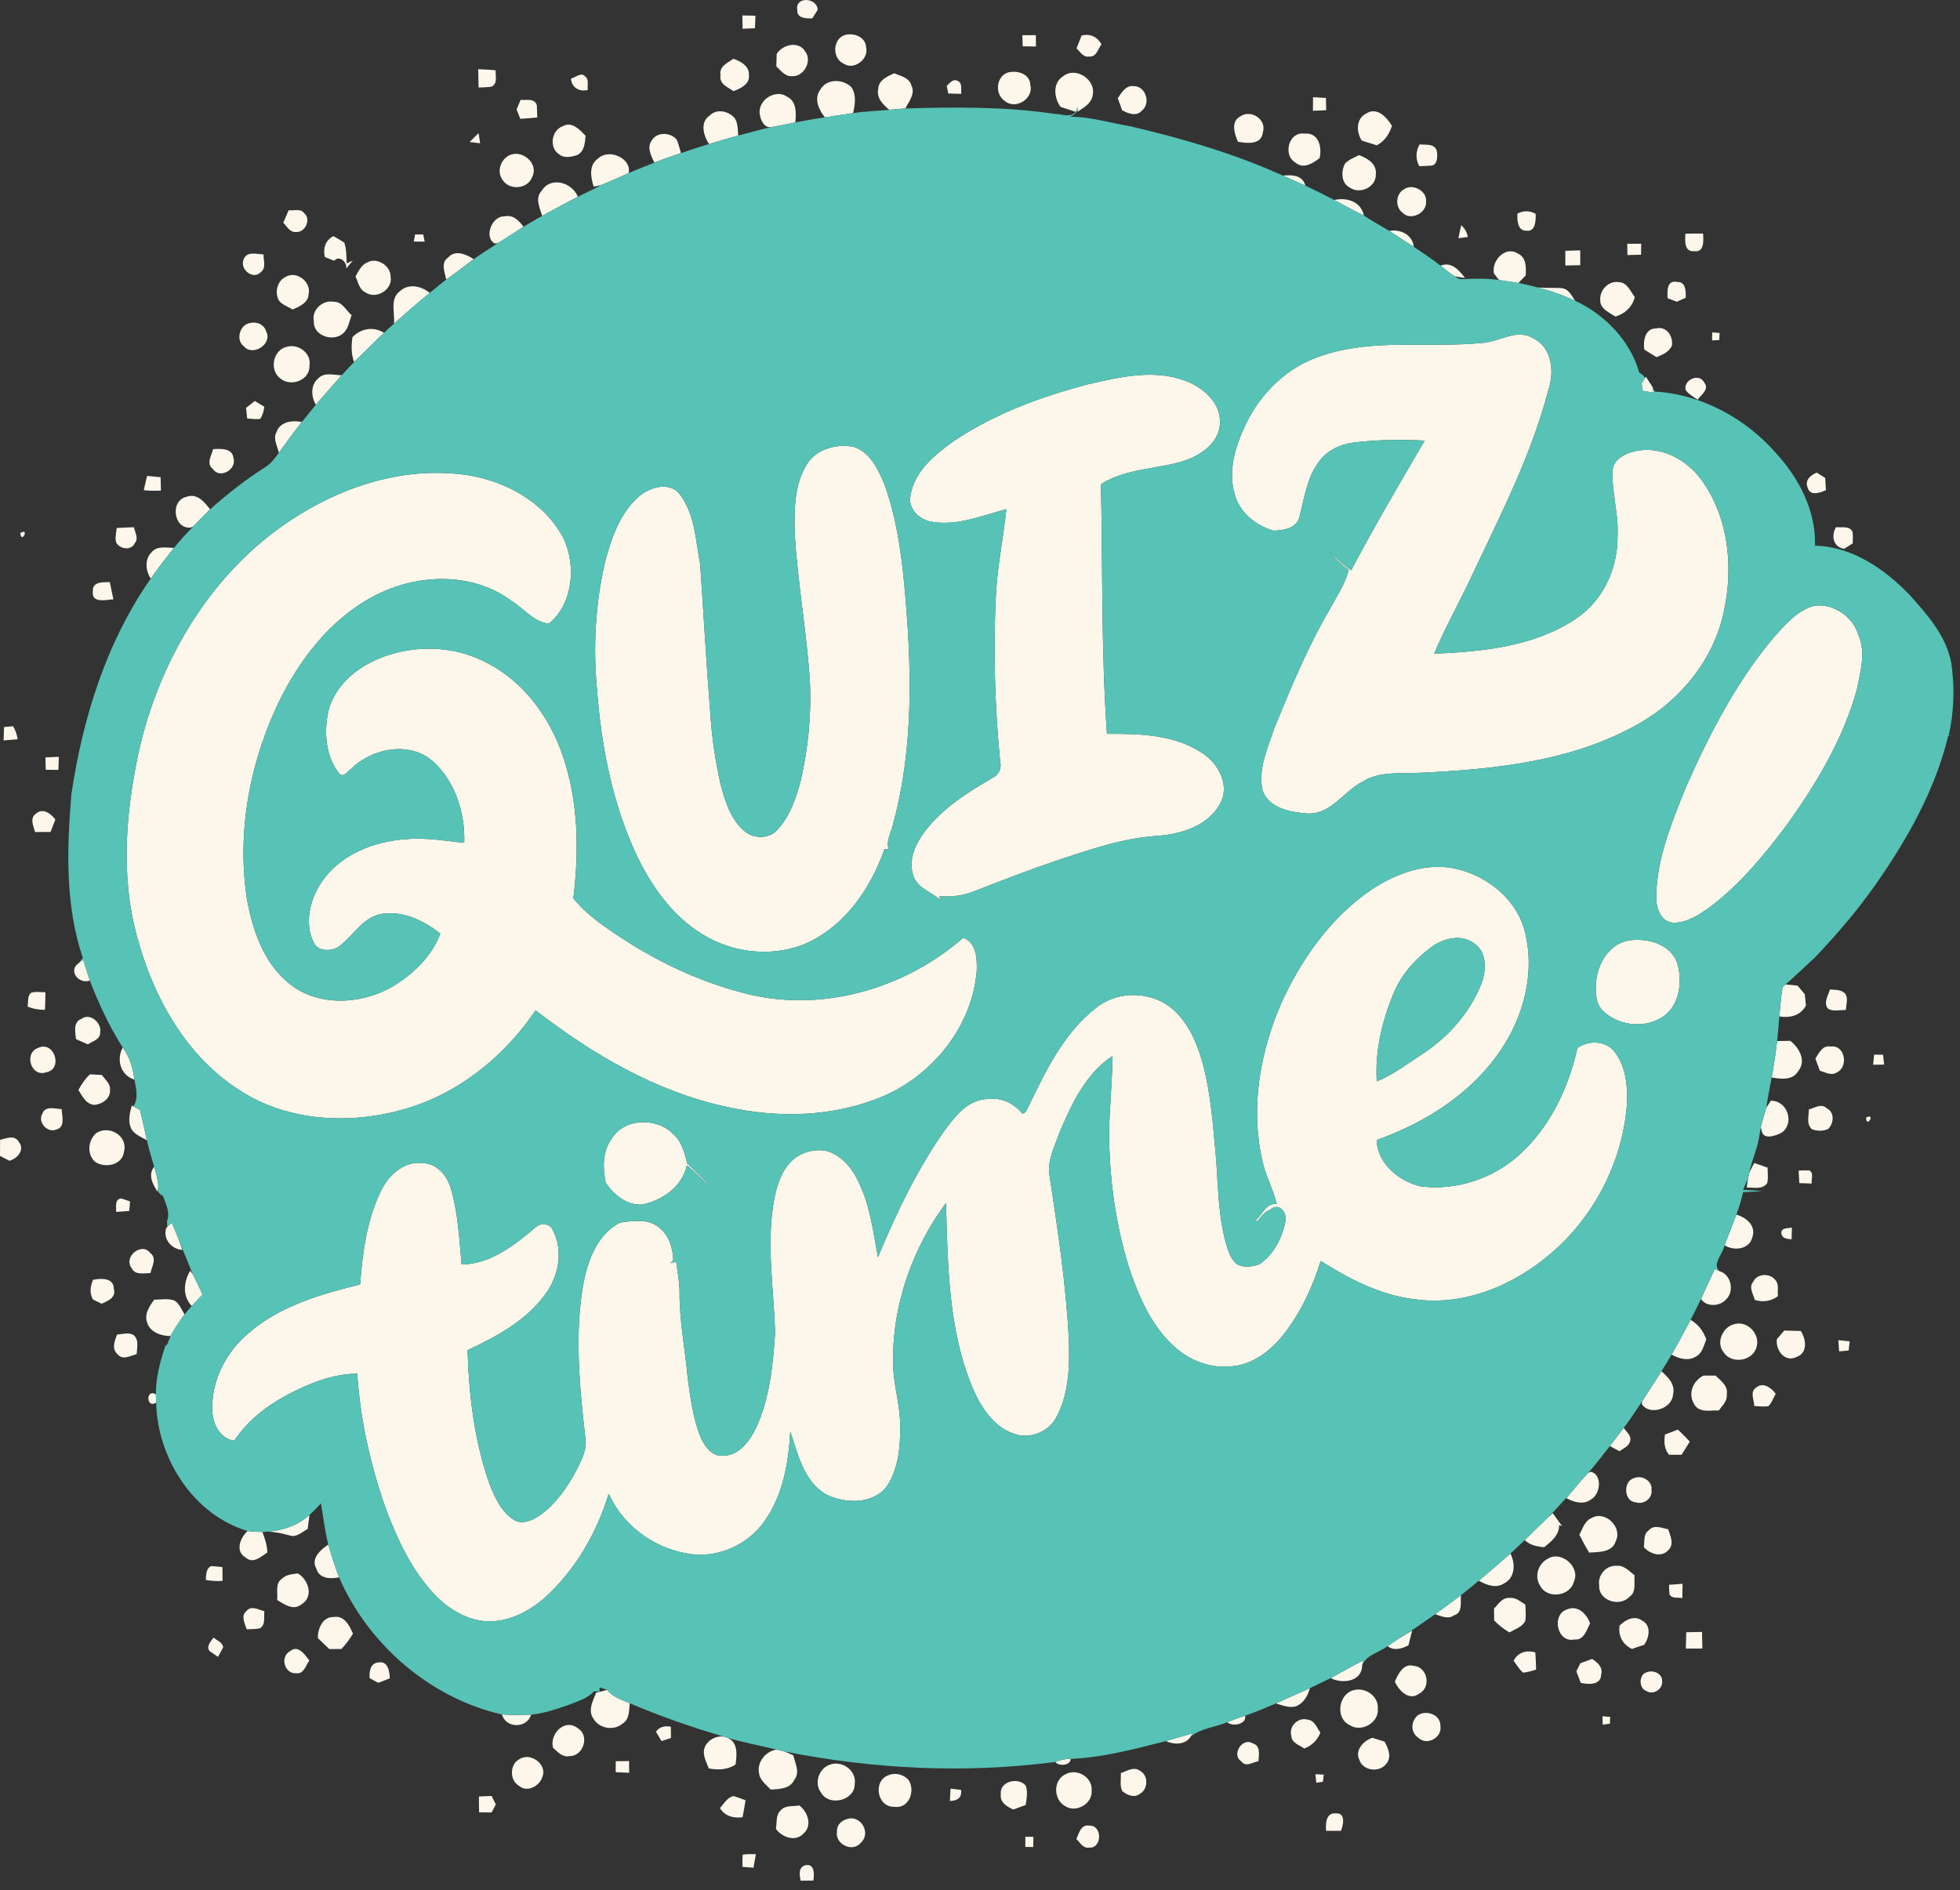
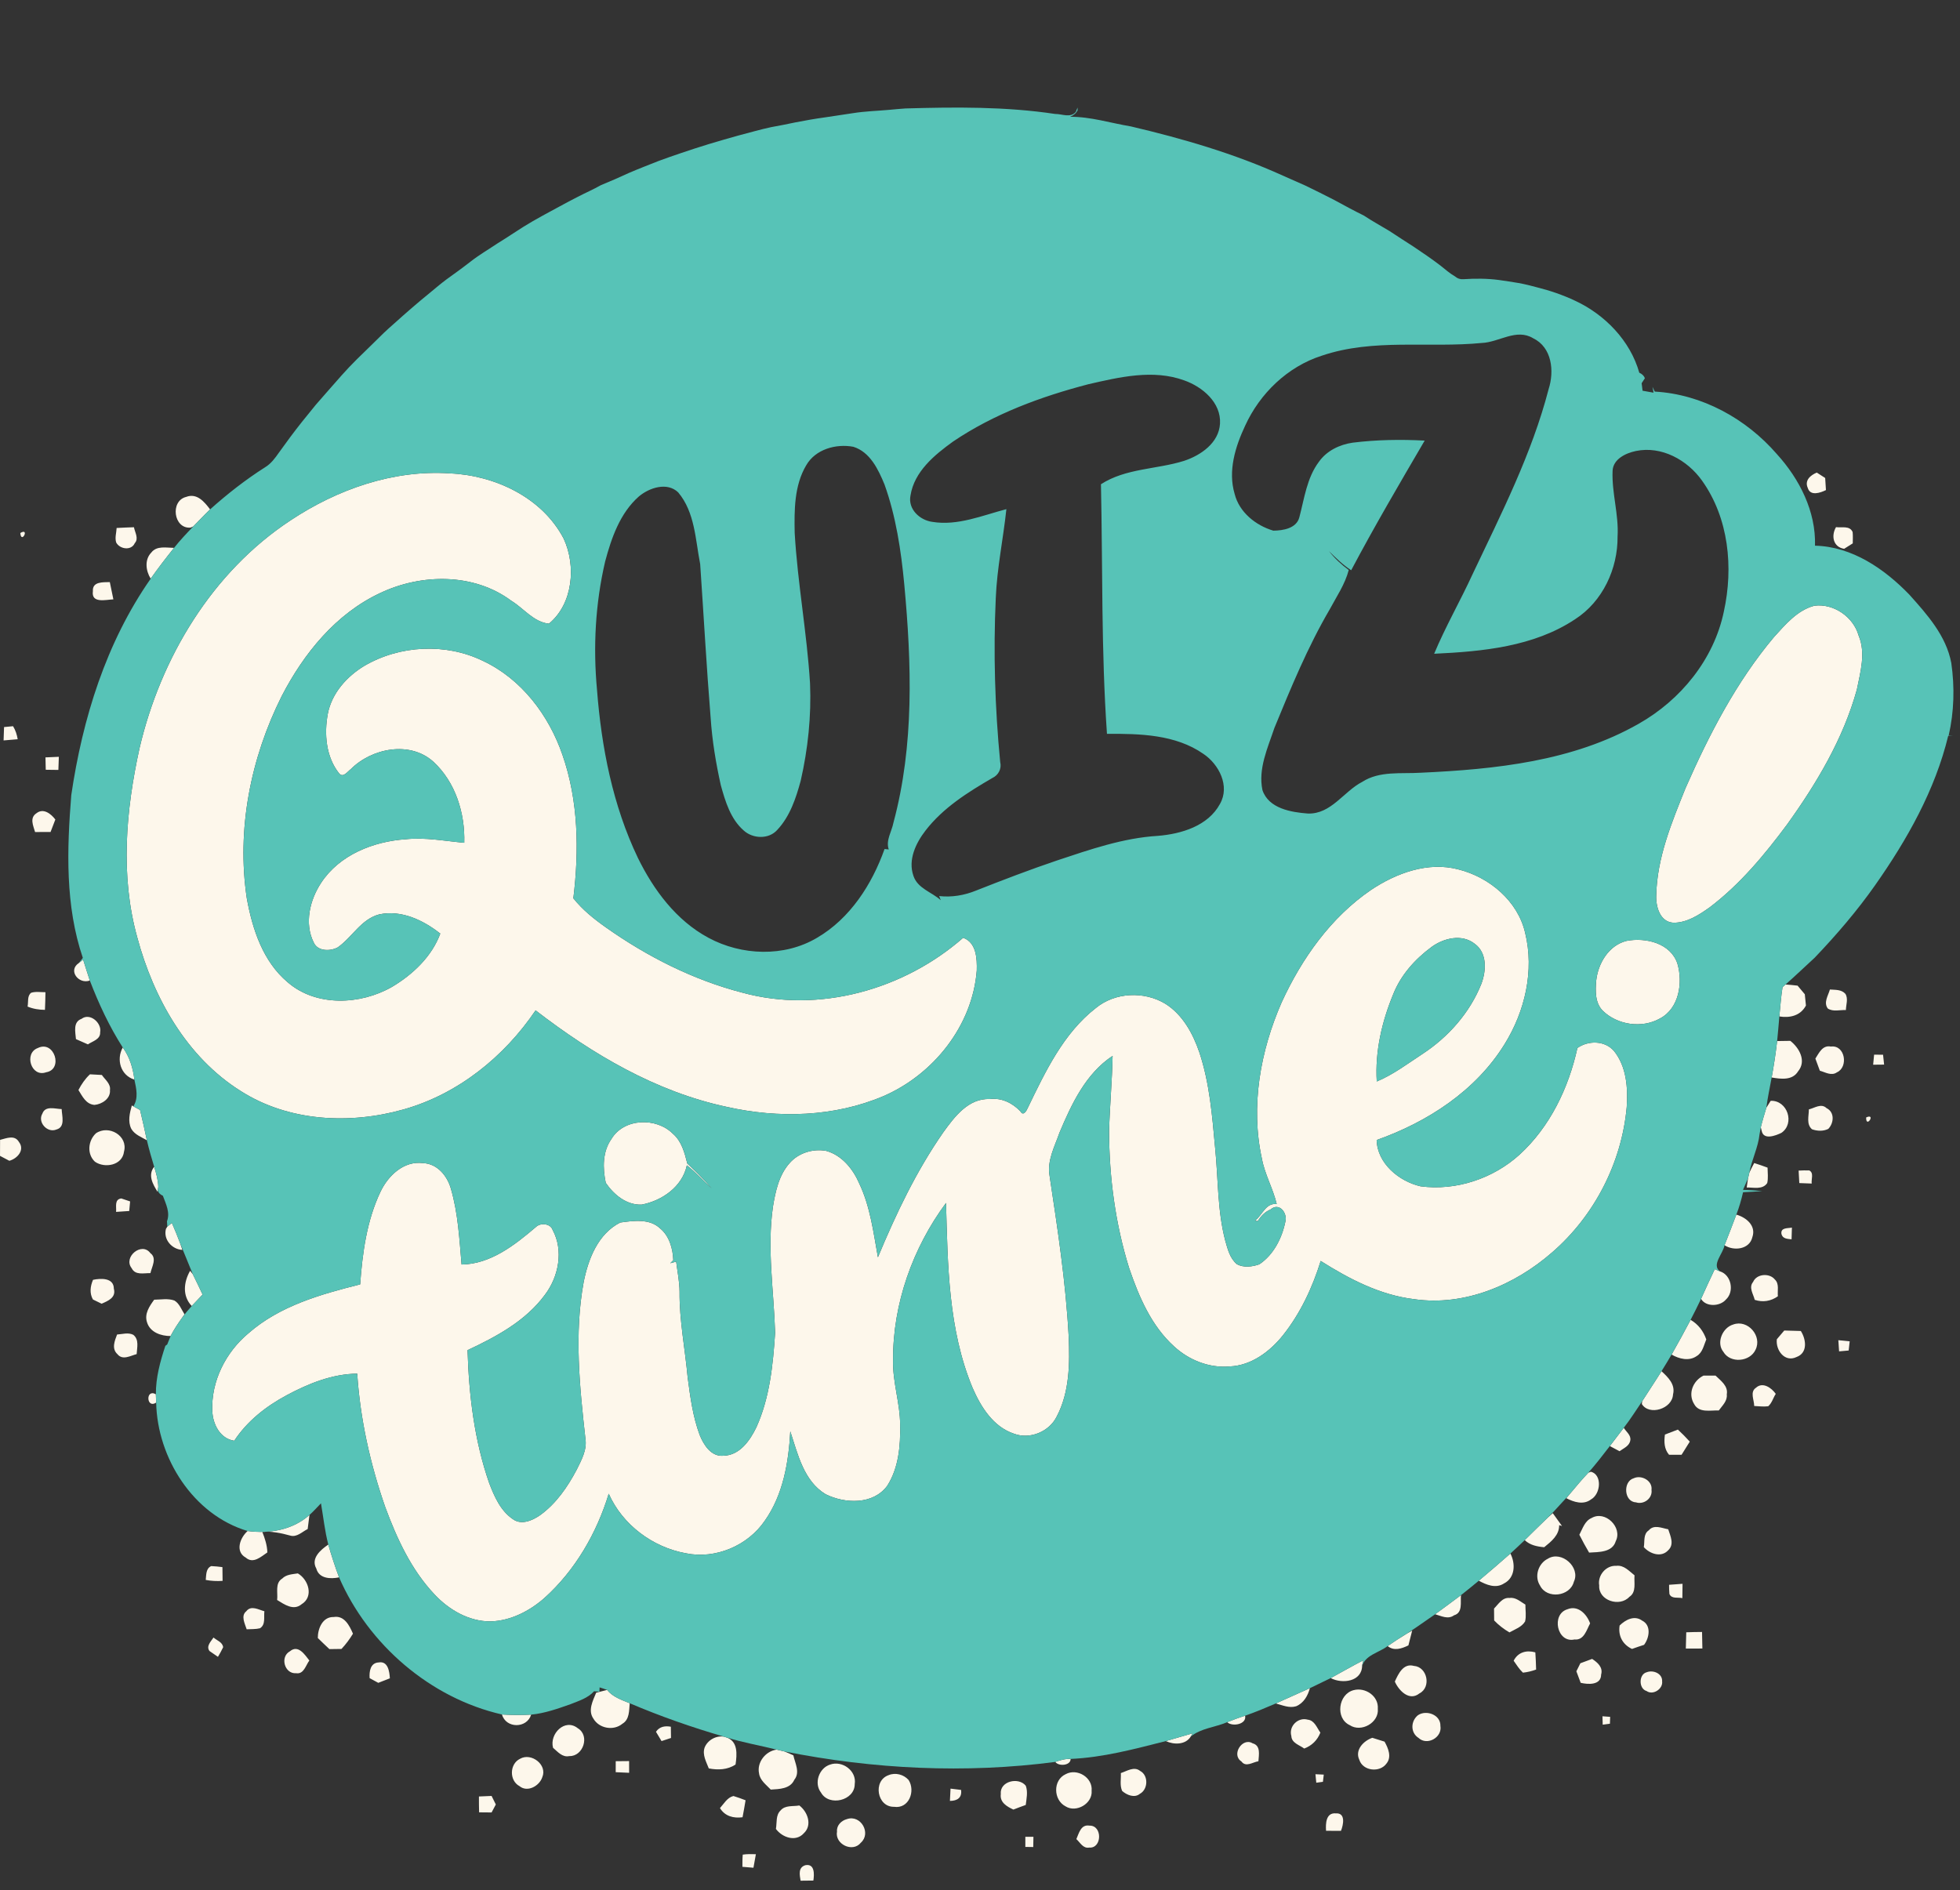
<svg xmlns="http://www.w3.org/2000/svg" width="141" height="136" fill="none" viewBox="0 0 141 136">
  <rect x="0" y="0" width="141" height="136" fill="#333333" stroke="none" />
-   <path fill="#FDF7EB" d="M57.358.736c-.192-1.01 1.406-.937 1.468-.037l-.389.622c-.42.012-1.109.01-1.08-.585zM53.406 1.112c.315.005.627.01.942.018l-.037.9-.89.039c-.007-.32-.012-.637-.015-.957zM60.72 2.541c.65-.231 1.56.1 1.587.87.211.837-.866 1.658-1.596 1.178-.834-.361-.841-1.711.01-2.048zM73.545 2.533c.322-.002.647-.002.974-.002 0 .273.002.543.005.816-.32-.002-.637-.007-.952-.015-.012-.265-.02-.53-.027-.799zM77.807 2.56c.605-.162 1.126.086 1.434.625-.246.322-.367.942-.885.88-.426.089-.645-.349-.913-.578.12-.307.244-.617.364-.927zM55.872 3.88c.428-.673 1.561-.963 2.04-.196.554.698-.075 1.857-.956 1.798-.487.024-.794-.409-1.106-.706.005-.224.014-.671.022-.895zM51.836 5.415c-.13-.642.506-.892.93-1.187.525.191 1.14.513 1.113 1.17.074.664-.605.964-1.111 1.16-.413-.29-1.046-.518-.932-1.143zM34.404 4.978c.418.014.834.041 1.252.078-.025.399.155.913-.263 1.168-.315.064-.64.057-.96.072-.016-.44-.026-.878-.029-1.318zM41.082 5.654c.32-.079.74-.497 1.016-.15.305.224.13.651.187.971-.593.145-1.176-.167-1.203-.821zM72.492 5.221c.677-.184 1.601.074 1.63.898.247.983-1.062 1.805-1.839 1.146-.735-.48-.632-1.749.21-2.044zM76.484 5.485c.917-.733 2.397.265 2.117 1.384-.084.58-.647.87-1.077 1.17l-.003-.11c-.002-.047-.002-.145-.005-.192l-.123.312c-.275-.088-.823-.27-1.099-.359-.474-.666-.585-1.709.19-2.205zM63.18 6.416c.007-.644.65-.92 1.146-1.143.462.197 1.087.312 1.24.878.297.588-.183 1.156-.434 1.652-.388.025-.772.064-1.155.099-.443-.372-.942-.841-.797-1.486zM68.106 6.18c.213-.187.413-.509.75-.38.408.157.258.619.3.953-.313-.007-.625-.017-.937-.027-.027-.137-.084-.408-.113-.546zM59 6.468c.455-.819 1.599-.807 2.236-.21.386.564.277 1.257.135 1.882-.676.1-1.35.209-2.026.305-.44-.536-.81-1.338-.345-1.977zM80.412 7.07c.263-.398.566-.931 1.129-.875.883-.025 1.28 1.262.585 1.78-.381.43-.989.185-1.404-.046-.1-.288-.204-.573-.31-.859zM54.645 8.113c-.062-.976 1.19-1.726 1.996-1.146.682.34.637 1.198.573 1.84-.575.118-1.15.238-1.73.34-.542.083-.812-.596-.84-1.034zM94.459 6.994c.31.015.62.032.929.052l.015.885-.952.037c0-.325.003-.65.008-.974zM37.455 7.178c.418.052 1.02-.135 1.168.413.005.217.017.647.024.861-.405.04-.811.071-1.217.098-.069-.17-.202-.506-.268-.673l.293-.699zM51.05 8.317c.512-.526 1.37-.33 1.808.187.236.371.214.826.25 1.249-.705.194-1.406.4-2.107.61-.386-.598-.668-1.572.05-2.046zM89.216 8.381c.77-.546 1.938.21 1.63 1.153-.112.913-1.128.772-1.787.67-.253-.562-.536-1.457.157-1.823zM98.306 8.155c.764-.482 1.463.29 1.827.897-.18.593-.526 1.107-1.085 1.402-.364-.116-.723-.229-1.084-.337-.408-.644-.425-1.586.342-1.962zM40.22 11.1c-.736-.467-.554-1.736.268-2.021.656-.374 1.217.258 1.635.684-.037.506-.076 1.106-.578 1.384-.416.138-.959.266-1.325-.047zM33.785 10.216c.212-.217.426-.426.644-.635.027.182.084.546.113.728-.189-.025-.568-.071-.757-.093zM46.884 10.107c.359-.627 1.33-.6 1.778-.086.162.31.221.659.324.993-.54.182-1.08.37-1.613.568l-.305.111c-.224-.475-.555-1.1-.184-1.586zM93.189 11.693c-.927-.53-.48-2.252.659-2.078 1.015-.1 1.266.967 1.086 1.756-.491.381-1.17.826-1.745.322zM102.101 11.952c-.278-.505-.258-1.063.02-1.56.435.04 1.089-.085 1.244.475.064.362.057 1.043-.44 1.053-.275.02-.551.032-.824.032zM36.638 11.174c.944-.455 2.166.62 1.633 1.586-.327.86-1.648.95-2.12.175-.44-.58-.135-1.463.487-1.761zM43.039 11.396c.78-.75 2.436.02 2.18 1.057-.656.303-1.317.595-1.986.866l-.524.11c-.219-.671-.366-1.578.33-2.033zM96.753 11.777c.268-.303.666-.428 1.013-.617.603.221 1.296.634 1.21 1.386.027.93-1.16 1.469-1.891.94-.612-.322-.617-1.163-.332-1.71zM92.285 12.635c.642-.061 1.424-.054 1.618.716-.538-.241-1.08-.478-1.618-.716zM38.972 13.724c.637-1.057 2.194-.604 2.597.433-.863.443-1.712.915-2.565 1.375-.17-.583-.543-1.286-.032-1.808zM101.037 13.6c.587-.411 1.64.15 1.549.892.088.809-1.104 1.438-1.685.811-.57-.403-.494-1.396.136-1.704zM95.984 14.389c.9-.205 1.926.11 2.132 1.12-.72-.35-1.426-.737-2.132-1.12zM20.765 15.126c.37.05.87-.152 1.12.216.515.43.077 1.39-.577 1.353-.45.04-.662-.398-.927-.672.128-.3.258-.6.384-.897zM109.164 15.365c.43-.222.883-.217 1.308.017.022.457 0 1.31-.659 1.215-.652.022-.679-.763-.649-1.232zM35.6 17.521c-.807-.408-.242-1.992.695-1.955.612-.14 1.04.305 1.365.748-.62.388-1.222.804-1.847 1.183l-.214.024zM99.947 16.616c.795-.152 1.667.27 1.758 1.141-.59-.374-1.172-.762-1.758-1.141zM104.916 17.14c.061-.312.128-.625.202-.934.255.22.42.511.474.843l-.676.091zM29.86 16.872c.193-.002.39-.002.584-.002.027.127.082.383.106.514-.26-.003-.521-.003-.784-.005l.093-.507zM121.246 16.815c.42-.01.845-.012 1.271-.01.032.475.101 1.383-.635 1.265-.732.078-.668-.77-.636-1.255zM23.368 18.492c-.143-.622.03-1.192.614-1.502.268.142.532.297.785.467.174.474.14.998.174 1.497l.448-.209c-.165.19-.327.384-.482.58.088-.434-.472-1.002-.87-.565-.168-.066-.502-.201-.67-.268zM117.064 17.536c.332-.005.664-.005.999 0-.003.263-.005.526-.005.79-.33.01-.657.019-.981.024-.005-.273-.01-.544-.013-.814zM107.471 19.67c-.184-.922.819-2.004 1.727-1.428.624.302.582.99.56 1.578l-.528.541c-.465-.079-.932-.15-1.397-.216l-.362-.475zM112.61 18.045c.354-.015.711-.024 1.07-.032.002.357.005.713.002 1.067-.359.013-.715.02-1.072.023-.005-.355-.007-.706 0-1.058zM17.523 18.672c.22-.623.944-.386 1.436-.367-.02.418.214.967-.192 1.267-.551.602-1.54-.192-1.244-.9zM32.233 18.537c.492-.598 1.316-.241 1.842.108l-.22.172c-.574.448-1.162.873-1.755 1.298-.093-.506-.423-1.217.133-1.578zM26.438 18.873c.698-.383 1.684.259 1.662 1.04.172.925-1.052 1.658-1.802 1.124-.46-.191-.524-.747-.726-1.143.227-.386.416-.848.866-1.02zM103.631 19.114c.794-.32 1.333.332 1.763.886-.18-.028-.543-.084-.723-.114-.376-.214-.703-.506-1.04-.772zM20.06 21.616c-.32-.588-.116-1.436.523-1.712.76-.428 1.795.367 1.625 1.215-.007.644-.651.94-1.16 1.146-.335-.204-.743-.33-.989-.65zM28.758 20.958c.627-.588 1.544-.388 2.159.116-.88.713-1.734 1.458-2.575 2.215.079-.774-.317-1.773.416-2.33zM115.119 21.588c-.059-.715.61-1.411 1.338-1.288.597.01.836.666 1.148 1.072-.177.71-.701 1.193-1.387 1.404-.443-.285-1.126-.56-1.099-1.188zM119.967 21.46c-.027-.5-.071-1.328.681-1.175.639-.027.63.68.622 1.136-.16.07-.474.216-.632.287-.167-.061-.501-.187-.671-.248zM110.58 20.676c.58.064 1.163.015 1.746.054.509.032.735.546.988.91-.875-.413-1.795-.73-2.734-.964zM22.578 23.115c-.18-.821.642-1.56 1.44-1.402.596-.017.876.622 1.277.964-.172.455-.234 1.001-.637 1.328-.71.615-2.147.145-2.08-.89zM17.962 23.248c.499-.138 1.045.093 1.195.614.455.905-.996 1.813-1.618 1.048-.598-.43-.295-1.554.423-1.662zM25.354 24.259c.612-.63 1.502-.792 2.267-.318-.65.632-1.289 1.274-1.943 1.901l-.211.2c-.207-.579-.195-1.189-.113-1.784zM118.285 25.146c-.084-.622.054-1.534.866-1.517.73-.182 1.227.563 1.126 1.22-.19.48-.674.666-1.109.848-.295-.184-.588-.369-.883-.55zM123.174 23.917l.529.037-.018.511c-.13.008-.391.02-.521.027l.01-.575zM106.613 24.674c1.236-.056 2.468-1.065 3.676-.34 1.36.657 1.534 2.366 1.116 3.662-1.207 4.66-3.415 8.975-5.466 13.306-.885 1.93-1.95 3.774-2.769 5.734 3.477-.162 7.166-.507 10.138-2.483 1.985-1.277 3.077-3.63 3.057-5.954.093-1.588-.425-3.135-.359-4.716.032-.85.944-1.281 1.67-1.434 1.851-.388 3.715.647 4.768 2.135 1.922 2.7 2.264 6.243 1.566 9.418-.716 3.437-3.101 6.359-6.123 8.07-4.746 2.705-10.323 3.278-15.678 3.524-1.412.09-2.959-.15-4.215.659-1.34.693-2.233 2.33-3.905 2.277-1.212-.091-2.823-.36-3.27-1.682-.325-1.54.38-3.042.858-4.473 1.19-2.9 2.387-5.808 3.971-8.518.497-.93 1.107-1.815 1.377-2.848-.531-.39-1.013-.838-1.419-1.357.5.497 1.004.989 1.596 1.375 1.672-3.16 3.482-6.244 5.287-9.33-1.729-.09-3.467-.064-5.186.15-.937.138-1.866.586-2.422 1.375-.873 1.16-1.048 2.636-1.41 3.996-.206.799-1.175.954-1.873.959-1.264-.374-2.45-1.323-2.781-2.644-.492-1.652.047-3.395.752-4.9 1.063-2.332 3.062-4.262 5.523-5.046 3.718-1.262 7.69-.539 11.521-.915zM20.654 24.945c.823-.23 1.77.482 1.608 1.372.04 1.067-1.392 1.559-2.13.883-.782-.627-.472-2.051.522-2.255zM22.918 27.204c.44-.452 1.114-.204 1.662-.206-.62.708-1.244 1.409-1.859 2.12-.354-.603-.388-1.444.197-1.913zM78.305 27.642c2.236-.511 4.653-1.09 6.888-.273 1.313.462 2.663 1.596 2.572 3.116-.083 1.384-1.38 2.274-2.587 2.673-1.972.62-4.19.526-5.977 1.682.13 5.985.012 11.985.432 17.957 2.359-.014 4.926.042 6.937 1.442 1.124.752 1.928 2.323 1.19 3.607-.858 1.583-2.778 2.154-4.46 2.292-2.501.15-4.881.98-7.237 1.763-1.975.666-3.92 1.414-5.855 2.176-.838.342-1.743.494-2.646.393.027.074.086.222.113.295-.654-.59-1.664-.838-1.967-1.755-.398-1.146.172-2.349.868-3.249 1.264-1.642 3.044-2.759 4.81-3.784.443-.207.686-.674.566-1.156-.38-3.92-.5-7.864-.318-11.798.089-2.15.536-4.256.763-6.39-1.736.454-3.504 1.214-5.329.914-.91-.123-1.766-.92-1.569-1.898.273-1.727 1.726-2.917 3.062-3.88 2.943-1.99 6.324-3.237 9.744-4.127zM121.262 28.055c-.163-.745 1-1.246 1.347-.518.386.472-.248.877-.484 1.222-.298-.222-.654-.387-.863-.704zM118.098 27.573l.233-.361.069-.108c.121.181.357.545.477.73l.079.418-.792-.14c-.015-.135-.049-.404-.066-.539zM17.703 29.346l.625-.494.683.406c-.027.317-.123.607-.28.875-.317.05-.634-.005-.95-.024l-.078-.763zM19.896 31.08c.256-.745 1.146-.86 1.82-.72-.573.723-1.124 1.463-1.657 2.213-.096-.487-.443-1.008-.163-1.493z" />
-   <path fill="#FDF7EB" d="M57.995 33.48c.661-1.159 2.144-1.572 3.396-1.336 1.205.382 1.79 1.628 2.237 2.708.827 2.304 1.193 4.746 1.422 7.175.53 5.705.725 11.58-.777 17.161-.12.635-.566 1.274-.337 1.928-.076-.007-.226-.022-.303-.032-.905 2.55-2.476 5-4.859 6.389-2.358 1.401-5.429 1.283-7.812-.003-2.311-1.242-3.942-3.435-5.075-5.751-1.805-3.77-2.619-7.938-2.939-12.084-.287-3.086-.12-6.219.586-9.238.452-1.697 1.07-3.482 2.424-4.677.748-.63 2.031-1.063 2.83-.295 1.208 1.436 1.237 3.405 1.582 5.161.253 3.684.455 7.37.752 11.05.108 1.638.376 3.261.733 4.862.324 1.168.7 2.427 1.647 3.253.657.6 1.8.65 2.413-.041.912-.972 1.345-2.277 1.687-3.536.523-2.292.77-4.655.67-7.006-.22-3.62-.892-7.197-1.103-10.82-.032-1.64-.037-3.41.826-4.868zM15.321 33.748c-.511-.374-.108-.971.012-1.434.534-.036 1.407-.076 1.461.647.263.807-.986 1.53-1.473.787zM10.58 34.24c.324.03.649.059.974.093.01.32.017.64.024.962-.41.022-.824.014-1.234-.025.074-.344.152-.689.236-1.03z" />
  <path fill="#FDF7EB" d="M20.893 37.443c3.361-2.232 7.394-3.659 11.466-3.386 3.241.14 6.644 1.729 8.191 4.697.91 1.955.671 4.694-1.062 6.118-1.097-.113-1.81-1.104-2.705-1.648-2.698-2.011-6.47-1.962-9.428-.56-3.19 1.49-5.506 4.352-7.091 7.423-2.236 4.456-3.254 9.595-2.509 14.548.401 2.215 1.161 4.546 2.944 6.039 2.058 1.778 5.232 1.628 7.5.33 1.492-.888 2.862-2.177 3.474-3.834-1.222-.966-2.788-1.716-4.382-1.385-1.305.335-1.947 1.638-2.987 2.371-.536.295-1.439.302-1.731-.337-.696-1.377-.286-3.071.528-4.303 1.32-2.014 3.76-2.978 6.086-3.135 1.412-.148 2.81.128 4.21.255.066-2.124-.632-4.379-2.233-5.842-1.684-1.51-4.424-.964-5.926.543-.234.163-.543.654-.838.313-.952-1.193-1.09-2.845-.817-4.299.283-1.475 1.365-2.68 2.621-3.44 2.555-1.497 5.863-1.665 8.533-.364 2.771 1.294 4.748 3.915 5.725 6.763 1.153 3.302 1.202 6.88.784 10.32.654.824 1.478 1.485 2.336 2.09 2.966 2.097 6.27 3.775 9.797 4.692 5.53 1.524 11.643-.204 15.91-3.942.953.344 1.002 1.5.978 2.356-.31 3.968-3.11 7.477-6.718 9.039-3.531 1.5-7.55 1.61-11.262.772-5.095-1.082-9.674-3.794-13.758-6.944-2.258 3.34-5.585 6.024-9.494 7.126-3.868 1.094-8.28.88-11.73-1.33-3.885-2.442-6.26-6.696-7.428-11.034-1.242-4.453-.822-9.177.162-13.632 1.522-6.504 5.216-12.66 10.854-16.38zM130.05 35.108c-.246-.546.187-.915.647-1.107.15.096.454.29.604.389.018.287.035.577.055.87-.409.202-1.127.45-1.306-.152zM13.706 37.96c-1.222.105-1.485-1.923-.313-2.209.775-.297 1.311.355 1.72.898-.416.398-.805.821-1.213 1.23l-.194.08zM8.39 37.987c.415-.022.83-.042 1.246-.054.066.367.364.81.059 1.146-.248.56-1.075.438-1.335-.044-.111-.342.014-.701.03-1.048zM132.081 37.926c.41.061.991-.13 1.195.356.027.268.012.541.009.812l-.619.39c-.797-.122-.947-.941-.585-1.558zM1.46 38.349c.7-.418.07.836 0 0zM10.887 39.752c.39-.506 1.087-.339 1.633-.334-.58.723-1.146 1.458-1.68 2.215-.353-.565-.454-1.37.047-1.88zM6.683 42.532c-.05-.704.74-.637 1.217-.652.086.413.172.826.256 1.242-.534.024-1.604.314-1.473-.59zM130.527 43.579c1.389-.175 2.801.806 3.179 2.144.529 1.252.128 2.621-.125 3.888-.979 3.54-2.889 6.74-5.016 9.703-1.626 2.188-3.394 4.315-5.577 5.97-.765.544-1.631 1.11-2.602 1.104-.971-.051-1.271-1.156-1.239-1.962.054-2.71 1.116-5.257 2.112-7.733 1.689-3.839 3.644-7.626 6.354-10.852.821-.902 1.684-1.943 2.914-2.262zM.292 52.31c.163-.014.485-.046.647-.061.177.285.278.605.334.937-.339.032-.676.059-1.015.086.01-.322.02-.642.034-.962zM3.271 54.492c.32-.017.64-.032.962-.042-.01.313-.02.63-.034.944l-.908-.012c-.007-.297-.015-.595-.02-.89zM2.628 58.507c.5-.391 1.046.05 1.353.455-.116.297-.231.595-.344.897-.372.003-.743.003-1.114.003-.133-.462-.41-1.023.105-1.355z" />
-   <path fill="#FDF7EB" d="M98.626 64.03c1.817-1.215 4.102-2.058 6.29-1.478 2.223.558 4.272 2.265 4.8 4.56.672 2.721-.012 5.648-1.47 8-2.073 3.365-5.545 5.612-9.21 6.91.04 1.685 1.614 2.978 3.161 3.33 2.547.337 5.21-.553 7.111-2.272 2.198-2.007 3.536-4.805 4.168-7.68.789-.553 1.97-.546 2.631.214.903 1.122 1.011 2.654.917 4.038-.359 3.998-2.328 7.827-5.365 10.453-2.688 2.35-6.31 3.89-9.925 3.367-2.449-.293-4.67-1.451-6.725-2.75-.595 1.918-1.463 3.777-2.72 5.354-.939 1.17-2.274 2.173-3.826 2.235-1.465.13-2.921-.448-3.99-1.431-1.65-1.488-2.543-3.59-3.246-5.651-.989-3.182-1.434-6.521-1.441-9.848.049-1.805.22-3.605.253-5.412-1.928 1.27-2.95 3.457-3.817 5.515-.349 1.003-.914 2.026-.715 3.123.58 3.829 1.165 7.665 1.372 11.537.084 1.94.069 4.011-.86 5.772-.537 1.089-1.926 1.667-3.07 1.237-1.497-.492-2.392-1.938-2.987-3.31-1.746-4.195-1.783-8.828-1.906-13.296-2.395 3.236-3.833 7.261-3.809 11.304-.044 1.581.507 3.098.507 4.674.03 1.493-.104 3.089-.93 4.377-1.013 1.373-3.034 1.291-4.426.605-1.584-.954-2.004-2.894-2.545-4.524-.123 2.235-.516 4.559-1.834 6.428-1.222 1.797-3.551 2.788-5.69 2.341-2.39-.438-4.547-2.051-5.538-4.284-.863 2.838-2.415 5.518-4.633 7.51-1.065.934-2.412 1.628-3.848 1.677-1.564.015-3.015-.829-4.057-1.948-1.668-1.765-2.7-4.013-3.534-6.263-1.082-3.101-1.805-6.334-2.021-9.614-1.798.02-3.497.71-5.058 1.544-1.486.794-2.855 1.861-3.787 3.283-1.016-.143-1.542-1.191-1.579-2.123-.1-2.151.967-4.251 2.604-5.613 2.25-1.973 5.194-2.801 8.031-3.514.165-2.272.477-4.594 1.466-6.671.55-1.156 1.682-2.238 3.059-2.054 1.02.037 1.736.91 1.999 1.83.521 1.773.612 3.634.772 5.466 2.078-.024 3.834-1.406 5.346-2.697.325-.323 1.047-.264 1.205.211.801 1.478.43 3.371-.558 4.667-1.382 1.881-3.495 3.012-5.563 3.981.096 3.234.487 6.497 1.557 9.566.369.966.819 1.996 1.706 2.594.62.45 1.407.091 1.96-.29 1.151-.831 1.975-2.031 2.629-3.271.342-.696.755-1.426.627-2.232-.416-3.733-.811-7.545-.125-11.272.332-1.66 1.032-3.472 2.633-4.279.944-.13 2.108-.297 2.865.423.666.548.917 1.46.949 2.287l-.219.219c.108-.027.32-.084.425-.114.091.719.24 1.434.244 2.164-.017 2.068.396 4.107.583 6.16.184 1.402.371 2.826.868 4.156.287.711.83 1.574 1.716 1.483 1.158-.025 1.903-1.1 2.358-2.041.964-2.13 1.198-4.5 1.35-6.804-.09-3.017-.592-6.052-.157-9.064.18-1.102.428-2.272 1.19-3.133.637-.742 1.687-1.065 2.639-.89 1.133.315 1.93 1.303 2.38 2.346.792 1.667 1.018 3.514 1.343 5.309 1.298-3.12 2.763-6.204 4.699-8.985.811-1.124 1.812-2.47 3.364-2.4.84-.099 1.62.287 2.188.885.214.388.452-.064.531-.25 1.264-2.605 2.56-5.369 4.9-7.186 1.388-1.139 3.475-1.222 4.993-.305 1.246.782 1.984 2.14 2.449 3.497.74 2.22.924 4.573 1.136 6.892.226 2.216.155 4.478.725 6.65.172.604.332 1.276.839 1.699.489.27 1.109.186 1.615.01 1.023-.684 1.628-1.877 1.87-3.057.176-.63-.441-1.434-1.063-.888-.401.165-.694.47-.917.834-.052-.01-.15-.025-.2-.032.534-.396.763-1.291 1.56-1.193-.264-1.119-.856-2.13-1.065-3.263-.829-3.777-.113-7.75 1.423-11.255 1.446-3.147 3.534-6.105 6.423-8.08zm4.348 4.11c-1.183.872-2.208 2.02-2.752 3.402-.816 1.977-1.31 4.117-1.18 6.268 1.183-.492 2.208-1.273 3.273-1.97 1.869-1.22 3.425-2.975 4.254-5.06.354-.937.425-2.225-.48-2.877-.924-.733-2.24-.408-3.115.236zM117.013 67.694c1.375-.263 3.162.16 3.657 1.63.405 1.37.125 3.23-1.25 3.95-1.293.735-3.064.477-4.123-.558-.556-.566-.531-1.434-.468-2.164.133-1.245.908-2.543 2.184-2.858zM5.662 69.295l.317-.258c.16.501.313 1.008.482 1.51-.801.292-1.59-.721-.799-1.252zM128.233 71.023c.054-.046.162-.142.216-.191.288.02.578.046.868.083l.519.62c.02.202.059.61.081.811-.391.73-1.143.908-1.913.785.069-.704.12-1.41.229-2.108zM131.641 71.193c.384.03.826-.012 1.114.31.219.352.044.78.037 1.166-.431-.017-.913.14-1.301-.108-.325-.436.029-.932.15-1.368zM2.24 71.427c.332-.106.689-.035 1.03-.04-.005.423-.017.846-.036 1.269-.428-.003-.854-.069-1.25-.236.07-.33-.044-.76.256-.993zM5.869 73.3c.61-.457 1.47.306 1.335.974.027.51-.546.635-.88.866-.285-.13-.573-.256-.86-.379-.04-.514-.23-1.232.405-1.46zM127.845 74.901l.949-.014c.644.506 1.175 1.446.56 2.19-.41.677-1.244.556-1.903.446.16-.868.293-1.744.394-2.621zM2.72 75.403c1.19-.588 1.851 1.54.602 1.743-1.082.396-1.62-1.372-.602-1.743zM130.596 76.163c.265-.411.516-.986 1.114-.866 1.03-.135 1.278 1.48.437 1.854-.396.28-.833-.007-1.229-.115-.106-.293-.214-.583-.322-.873zM8.832 75.363c.494.677.735 1.486.836 2.312-.998-.31-1.318-1.446-.836-2.312zM134.821 75.88c.214.003.428.003.644.005.025.236.049.472.076.71-.265.003-.528.003-.789.008.02-.243.044-.482.069-.723zM5.643 78.425c.216-.418.482-.809.828-1.131.214.012.642.034.856.047.229.337.652.632.583 1.092.054.607-.576 1.017-1.117 1.062-.607-.05-.868-.62-1.15-1.07zM127.066 79.706c.079-.125.236-.379.315-.507 1.214-.041 1.755 1.636.772 2.307-.423.204-1.284.536-1.419-.14l-.064-.266c.115-.47.258-.932.396-1.394zM3.05 80.12c.21-.593.924-.333 1.386-.325.015.49.283 1.293-.376 1.47-.657.276-1.38-.53-1.01-1.146zM9.594 79.596l.482.265c.177.723.332 1.449.49 2.176-.396-.228-.878-.403-1.12-.82-.267-.534-.112-1.144.038-1.683l.11.062zM130.128 79.817c.413-.096.888-.46 1.271-.09.595.294.534 1.071.126 1.494-.367.182-.799.16-1.173.027-.421-.366-.224-.951-.224-1.43zM134.249 80.397c.737-.337-.023.836 0 0z" />
+   <path fill="#FDF7EB" d="M98.626 64.03c1.817-1.215 4.102-2.058 6.29-1.478 2.223.558 4.272 2.265 4.8 4.56.672 2.721-.012 5.648-1.47 8-2.073 3.365-5.545 5.612-9.21 6.91.04 1.685 1.614 2.978 3.161 3.33 2.547.337 5.21-.553 7.111-2.272 2.198-2.007 3.536-4.805 4.168-7.68.789-.553 1.97-.546 2.631.214.903 1.122 1.011 2.654.917 4.038-.359 3.998-2.328 7.827-5.365 10.453-2.688 2.35-6.31 3.89-9.925 3.367-2.449-.293-4.67-1.451-6.725-2.75-.595 1.918-1.463 3.777-2.72 5.354-.939 1.17-2.274 2.173-3.826 2.235-1.465.13-2.921-.448-3.99-1.431-1.65-1.488-2.543-3.59-3.246-5.651-.989-3.182-1.434-6.521-1.441-9.848.049-1.805.22-3.605.253-5.412-1.928 1.27-2.95 3.457-3.817 5.515-.349 1.003-.914 2.026-.715 3.123.58 3.829 1.165 7.665 1.372 11.537.084 1.94.069 4.011-.86 5.772-.537 1.089-1.926 1.667-3.07 1.237-1.497-.492-2.392-1.938-2.987-3.31-1.746-4.195-1.783-8.828-1.906-13.296-2.395 3.236-3.833 7.261-3.809 11.304-.044 1.581.507 3.098.507 4.674.03 1.493-.104 3.089-.93 4.377-1.013 1.373-3.034 1.291-4.426.605-1.584-.954-2.004-2.894-2.545-4.524-.123 2.235-.516 4.559-1.834 6.428-1.222 1.797-3.551 2.788-5.69 2.341-2.39-.438-4.547-2.051-5.538-4.284-.863 2.838-2.415 5.518-4.633 7.51-1.065.934-2.412 1.628-3.848 1.677-1.564.015-3.015-.829-4.057-1.948-1.668-1.765-2.7-4.013-3.534-6.263-1.082-3.101-1.805-6.334-2.021-9.614-1.798.02-3.497.71-5.058 1.544-1.486.794-2.855 1.861-3.787 3.283-1.016-.143-1.542-1.191-1.579-2.123-.1-2.151.967-4.251 2.604-5.613 2.25-1.973 5.194-2.801 8.031-3.514.165-2.272.477-4.594 1.466-6.671.55-1.156 1.682-2.238 3.059-2.054 1.02.037 1.736.91 1.999 1.83.521 1.773.612 3.634.772 5.466 2.078-.024 3.834-1.406 5.346-2.697.325-.323 1.047-.264 1.205.211.801 1.478.43 3.371-.558 4.667-1.382 1.881-3.495 3.012-5.563 3.981.096 3.234.487 6.497 1.557 9.566.369.966.819 1.996 1.706 2.594.62.45 1.407.091 1.96-.29 1.151-.831 1.975-2.031 2.629-3.271.342-.696.755-1.426.627-2.232-.416-3.733-.811-7.545-.125-11.272.332-1.66 1.032-3.472 2.633-4.279.944-.13 2.108-.297 2.865.423.666.548.917 1.46.949 2.287l-.219.219c.108-.027.32-.084.425-.114.091.719.24 1.434.244 2.164-.017 2.068.396 4.107.583 6.16.184 1.402.371 2.826.868 4.156.287.711.83 1.574 1.716 1.483 1.158-.025 1.903-1.1 2.358-2.041.964-2.13 1.198-4.5 1.35-6.804-.09-3.017-.592-6.052-.157-9.064.18-1.102.428-2.272 1.19-3.133.637-.742 1.687-1.065 2.639-.89 1.133.315 1.93 1.303 2.38 2.346.792 1.667 1.018 3.514 1.343 5.309 1.298-3.12 2.763-6.204 4.699-8.985.811-1.124 1.812-2.47 3.364-2.4.84-.099 1.62.287 2.188.885.214.388.452-.064.531-.25 1.264-2.605 2.56-5.369 4.9-7.186 1.388-1.139 3.475-1.222 4.993-.305 1.246.782 1.984 2.14 2.449 3.497.74 2.22.924 4.573 1.136 6.892.226 2.216.155 4.478.725 6.65.172.604.332 1.276.839 1.699.489.27 1.109.186 1.615.01 1.023-.684 1.628-1.877 1.87-3.057.176-.63-.441-1.434-1.063-.888-.401.165-.694.47-.917.834-.052-.01-.15-.025-.2-.032.534-.396.763-1.291 1.56-1.193-.264-1.119-.856-2.13-1.065-3.263-.829-3.777-.113-7.75 1.423-11.255 1.446-3.147 3.534-6.105 6.423-8.08zm4.348 4.11c-1.183.872-2.208 2.02-2.752 3.402-.816 1.977-1.31 4.117-1.18 6.268 1.183-.492 2.208-1.273 3.273-1.97 1.869-1.22 3.425-2.975 4.254-5.06.354-.937.425-2.225-.48-2.877-.924-.733-2.24-.408-3.115.236zM117.013 67.694c1.375-.263 3.162.16 3.657 1.63.405 1.37.125 3.23-1.25 3.95-1.293.735-3.064.477-4.123-.558-.556-.566-.531-1.434-.468-2.164.133-1.245.908-2.543 2.184-2.858zM5.662 69.295l.317-.258c.16.501.313 1.008.482 1.51-.801.292-1.59-.721-.799-1.252zM128.233 71.023c.054-.046.162-.142.216-.191.288.02.578.046.868.083l.519.62c.02.202.059.61.081.811-.391.73-1.143.908-1.913.785.069-.704.12-1.41.229-2.108zM131.641 71.193c.384.03.826-.012 1.114.31.219.352.044.78.037 1.166-.431-.017-.913.14-1.301-.108-.325-.436.029-.932.15-1.368zM2.24 71.427c.332-.106.689-.035 1.03-.04-.005.423-.017.846-.036 1.269-.428-.003-.854-.069-1.25-.236.07-.33-.044-.76.256-.993zM5.869 73.3c.61-.457 1.47.306 1.335.974.027.51-.546.635-.88.866-.285-.13-.573-.256-.86-.379-.04-.514-.23-1.232.405-1.46zM127.845 74.901l.949-.014c.644.506 1.175 1.446.56 2.19-.41.677-1.244.556-1.903.446.16-.868.293-1.744.394-2.621M2.72 75.403c1.19-.588 1.851 1.54.602 1.743-1.082.396-1.62-1.372-.602-1.743zM130.596 76.163c.265-.411.516-.986 1.114-.866 1.03-.135 1.278 1.48.437 1.854-.396.28-.833-.007-1.229-.115-.106-.293-.214-.583-.322-.873zM8.832 75.363c.494.677.735 1.486.836 2.312-.998-.31-1.318-1.446-.836-2.312zM134.821 75.88c.214.003.428.003.644.005.025.236.049.472.076.71-.265.003-.528.003-.789.008.02-.243.044-.482.069-.723zM5.643 78.425c.216-.418.482-.809.828-1.131.214.012.642.034.856.047.229.337.652.632.583 1.092.054.607-.576 1.017-1.117 1.062-.607-.05-.868-.62-1.15-1.07zM127.066 79.706c.079-.125.236-.379.315-.507 1.214-.041 1.755 1.636.772 2.307-.423.204-1.284.536-1.419-.14l-.064-.266c.115-.47.258-.932.396-1.394zM3.05 80.12c.21-.593.924-.333 1.386-.325.015.49.283 1.293-.376 1.47-.657.276-1.38-.53-1.01-1.146zM9.594 79.596l.482.265c.177.723.332 1.449.49 2.176-.396-.228-.878-.403-1.12-.82-.267-.534-.112-1.144.038-1.683l.11.062zM130.128 79.817c.413-.096.888-.46 1.271-.09.595.294.534 1.071.126 1.494-.367.182-.799.16-1.173.027-.421-.366-.224-.951-.224-1.43zM134.249 80.397c.737-.337-.023.836 0 0z" />
  <path fill="#FDF7EB" d="M43.986 81.946c.903-1.507 3.231-1.568 4.419-.378.632.54.843 1.372 1.038 2.144.61.57 1.207 1.156 1.753 1.79-.602-.546-1.136-1.165-1.785-1.66-.33 1.542-1.78 2.545-3.254 2.828-1.091.04-1.994-.713-2.581-1.569-.22-1.062-.241-2.23.41-3.155zM6.901 81.538c.922-.635 2.327.177 2.02 1.318-.116.99-1.378 1.217-2.088.73-.596-.553-.502-1.515.068-2.048zM.006 82.01c.463-.115 1.05-.38 1.358.153.442.575-.118 1.197-.694 1.352l-.669-.354C0 82.775 0 82.394.006 82.011zM125.846 84.369c.11-.234.226-.465.349-.691.322.1.642.211.961.33.003.368.059.747-.024 1.11-.34.497-.979.306-1.476.32.025-.162.072-.489.094-.654.024-.103.071-.312.096-.415zM11.091 83.948c.148.47.283.949.296 1.446l-.035.238-.017.116c-.34-.544-.72-1.208-.244-1.8zM129.391 84.221c.253-.014.506-.02.762-.012.354.167.133.64.179.944l-.892-.034c-.02-.3-.037-.6-.049-.898zM8.35 87.192c.039-.362-.14-.9.376-.967l.634.214c-.022.229-.044.457-.064.689-.314.024-.632.044-.946.064zM124.059 89.593c.29-.732.573-1.47.85-2.205.709.201 1.441.799 1.154 1.62-.204.89-1.331 1.016-2.004.585zM12.037 88.253c.083-.066.246-.201.327-.268.216.495.42.991.607 1.498l.15.445c-.755-.04-1.384-.75-1.183-1.512l.099-.163zM128.155 88.782c-.073-.48.467-.398.753-.46-.008.28-.015.563-.025.844-.29-.037-.637-.027-.728-.384zM9.471 91.241c-.63-.799.73-1.925 1.348-1.08.491.365.103.975.002 1.437-.477-.01-1.087.174-1.35-.357zM123.357 91.315l.379.157c.816.254 1.047 1.46.425 2.027-.43.508-1.441.545-1.79-.05.325-.713.647-1.428.986-2.134zM13.676 91.43l.192.244c.243.484.477.974.706 1.466-.263.273-.524.546-.78.823-.688-.715-.583-1.723-.118-2.532zM126.115 92.235c.251-.595 1.181-.662 1.567-.177.332.312.172.801.216 1.205-.499.356-1.082.45-1.665.258-.098-.416-.452-.89-.118-1.286zM6.692 92.08c.556-.118 1.495-.162 1.498.637.174.64-.409.876-.88 1.082l-.625-.305c-.256-.452-.19-.954.007-1.414zM11.091 93.51c.482-.004.984-.108 1.451.057.369.214.509.654.733.996l-.16.226c-.307.426-.6.866-.844 1.335-.688 0-1.472-.263-1.694-.986-.204-.614.172-1.158.514-1.627zM120.252 97.458c.467-.829.927-1.658 1.367-2.498.546.314.925.813 1.129 1.409-.182.42-.263.949-.696 1.2-.546.383-1.266.199-1.8-.111zM124.683 95.296c1.052-.388 2.102.829 1.608 1.815-.404.878-1.82.996-2.314.15-.531-.654-.062-1.743.706-1.965zM128.358 95.727c.396.007.794.02 1.192.034.384.605.512 1.576-.312 1.874-.848.41-1.512-.502-1.414-1.281.177-.21.354-.418.534-.627zM8.422 96.015c.386-.025.797-.165 1.166.02.435.346.268.914.243 1.389-.445.115-1.01.467-1.38.007-.437-.396-.204-.957-.029-1.416zM132.248 96.423c.271.024.543.052.816.081l-.073.661c-.231.02-.463.04-.689.062-.022-.27-.039-.539-.054-.804zM118.138 100.812c.457-.723.937-1.431 1.387-2.157.469.428 1.013.954.831 1.667-.052 1.055-1.731 1.552-2.243.694l.025-.204zM121.876 101.021c-.467-.746-.086-1.68.671-2.049l.866-.002c.376.369.92.742.809 1.352.056.477-.322.807-.573 1.156-.607-.022-1.419.197-1.773-.457zM126.323 99.845c.484-.445 1.118.005 1.423.44-.189.288-.275.662-.543.891-.337.046-.674-.005-1.008-.018 0-.432-.325-1.015.128-1.313zM11.233 100.915c-.71.464-.772-1.018-.022-.603.007.15.017.453.022.603zM116.811 102.727c.17.28.541.534.47.905-.061.406-.484.566-.775.779l-.695-.371c.329-.44.663-.878 1-1.313zM119.773 103.212l.932-.357c.297.273.58.563.856.866-.2.314-.391.631-.591.946-.226-.002-.676-.002-.902-.002-.354-.416-.366-.942-.295-1.453zM112.938 107.478c.433-.514.861-1.036 1.325-1.52l.185-.071c.819.209.72 1.593.005 1.994-.536.411-1.237.194-1.773-.091l.258-.312zM117.533 106.354c.558-.258 1.36.184 1.274.836.088.612-.556 1.087-1.124.898-.863-.04-.942-1.508-.15-1.734zM111.365 109.168l.341-.298c.219.307.438.615.664.922l-.206-.061c.007.725-.568 1.175-1.077 1.588-.509-.046-1.021-.147-1.399-.511.56-.546 1.109-1.102 1.677-1.64zM17.814 110.153c1.566.209 3.238-.073 4.448-1.155-.041.336-.083.673-.128 1.013-.395.191-.779.614-1.259.469-.656-.184-1.327-.31-2.011-.28.19.477.354.971.369 1.493-.453.302-1.016.848-1.554.371-.787-.433-.406-1.439.135-1.911zM113.617 110.421c.234-.435.386-.998.885-1.207.977-.566 2.236.676 1.734 1.667-.241.821-1.229.782-1.918.824-.248-.421-.482-.849-.701-1.284zM118.613 110.102c.369-.438.934-.158 1.397-.074.157.484.455 1.087-.003 1.51-.499.546-1.323.258-1.753-.227.074-.41-.052-.944.359-1.209zM22.754 112.851c-.413-.738.32-1.353.863-1.722.229.795.484 1.582.775 2.359-.615.125-1.439.1-1.638-.637zM106.383 113.728c.765-.641 1.522-1.293 2.272-1.955.379.721.347 1.746-.46 2.152-.59.384-1.261.103-1.812-.197zM111.347 112.148c.983-.617 2.373.617 1.874 1.655-.271 1.064-1.943 1.266-2.432.275-.428-.654-.131-1.593.558-1.93zM15.194 112.676c.27.013.539.037.807.074.007.327.01.659.012.989-.406.029-.814.009-1.212-.067.04-.354 0-.821.393-.996zM116.278 112.657c.548-.067.92.381 1.308.683-.049.519.153 1.21-.371 1.549-.696.758-2.238.271-2.171-.819-.126-.727.489-1.46 1.234-1.413zM20.3 113.576c.297-.305.735-.31 1.126-.374.772.448 1.158 1.682.27 2.218-.58.492-1.242.012-1.76-.305.066-.516-.168-1.215.363-1.539zM120.071 114.021c.322-.027.644-.052.969-.071-.003.342-.008.686-.013 1.032-.314-.078-.782.074-.932-.304-.019-.222-.027-.441-.024-.657zM103.242 116.141c.622-.455 1.244-.913 1.859-1.375-.054.507.15 1.264-.501 1.451-.428.317-.92.047-1.358-.076zM107.48 115.73c.315-.314.598-.816 1.119-.76.443-.066.782.271 1.136.477-.002.401.074.814-.022 1.213-.248.41-.73.563-1.124.787-.408-.236-.777-.522-1.101-.859 0-.213-.005-.644-.008-.858zM112.76 115.782c.765-.31 1.392.352 1.631 1.018-.254.465-.438 1.23-1.122 1.156-1.266.283-1.694-1.825-.509-2.174zM17.72 115.922c.345-.445.879-.108 1.3.003-.055.413.105.956-.316 1.224-.314.076-.639.057-.959.074-.125-.401-.442-.971-.024-1.301zM22.863 117.85c-.005-.674.345-1.534 1.139-1.51.77-.13 1.14.62 1.39 1.2-.237.391-.51.76-.825 1.097-.216.005-.654.01-.87.012-.283-.263-.56-.531-.834-.799zM116.514 116.95c.425-.413 1.062-.757 1.618-.352.674.337.524 1.235.14 1.744-.293.093-.58.192-.868.295-.679-.32-1.008-.949-.89-1.687zM121.307 117.439c.376-.015.755-.022 1.136-.024.012.395.02.794.024 1.192-.398.003-.796.003-1.19.003.005-.391.015-.782.03-1.171zM99.824 118.43c.467-.32.94-.632 1.424-.922l.342-.19c-.091.352-.182.709-.271 1.063-.477.231-1.032.427-1.495.049zM15.072 118.787c-.263-.352.108-.694.288-.972.238.214.651.327.693.701-.113.234-.239.463-.374.689l-.607-.418zM20.86 118.804c.596-.502 1.07.253 1.395.664-.256.334-.396 1.003-.947.915-.84.071-1.188-1.183-.448-1.579zM108.891 119.485c.314-.62.922-.779 1.559-.602.029.41.046.821.056 1.237-.31.113-.624.189-.947.223-.268-.248-.462-.565-.668-.858zM26.59 120.737c-.034-.482.052-1.1.652-1.129.669-.118.777.651.804 1.143-.278.106-.555.214-.833.325-.155-.086-.468-.256-.623-.339zM95.73 120.734c.782-.425 1.554-.873 2.344-1.278-.02.091-.062.277-.084.368-.002 1.173-1.43 1.348-2.26.91zM113.69 119.667c.28-.106.563-.209.846-.313.384.254.797.598.647 1.127-.003.772-.935.723-1.471.592-.103-.278-.206-.555-.31-.828.072-.145.217-.433.288-.578zM100.342 120.985c.248-.548.612-1.34 1.367-1.129.976.067 1.271 1.54.403 1.98-.728.588-1.485-.202-1.77-.851zM118.467 120.312c.465-.182 1.139.096 1.104.659.069.546-.659 1.02-1.119.693-.578-.167-.57-1.21.015-1.352zM91.78 122.559c.816-.371 1.632-.738 2.45-1.099-.142.543-.447 1.077-.99 1.301-.494.152-.991-.079-1.46-.202zM97.378 121.602c.838-.224 1.807.421 1.74 1.335.099 1.006-1.197 1.732-2.023 1.181-1.055-.494-.819-2.235.283-2.516zM42.887 121.787c.197-.049.59-.15.787-.202.41.512 1.045.716 1.627.959-.049.517-.007 1.168-.523 1.473-.637.532-1.68.345-2.093-.371-.408-.593-.032-1.284.202-1.859zM36.111 123.353c.699.042 1.4.042 2.1.01-.305 1.008-1.812 1.008-2.1-.01zM88.28 123.906c.425-.167.853-.329 1.29-.465.136.618-.91.814-1.29.465zM102.003 123.407c.595-.41 1.645-.039 1.618.768.145.828-.956 1.448-1.574.863-.59-.374-.568-1.205-.044-1.631zM115.279 123.481l.554.042-.018.494-.518.069c-.005-.15-.015-.453-.018-.605zM92.898 124.905c-.204-.703.48-1.379 1.178-1.18.492.051.659.585.91.932-.212.543-.615.939-1.161 1.146-.34-.254-.907-.394-.927-.898zM39.786 125.749c-.273-.999.853-2.15 1.78-1.407.893.536.386 2.038-.612 2.004-.502.108-.834-.315-1.168-.597zM47.19 124.597c.255-.376.646-.44 1.07-.364.002.268.007.539.011.809l-.68.224c-.102-.167-.3-.501-.401-.669zM83.87 125.266c.646-.177 1.285-.383 1.934-.56l-.14.226c-.361.612-1.217.607-1.795.334zM50.69 125.731c.214-.534.817-.875 1.392-.782l.152.047c.873.268.785 1.237.68 1.959-.584.382-1.26.404-1.924.278-.182-.477-.48-.978-.3-1.502zM97.788 126.614c-.337-.706.303-1.367.935-1.584.29.094.585.185.88.276.26.464.529 1.094.143 1.571-.475.676-1.7.551-1.958-.263zM89.307 126.732c-.755-.485.071-1.756.802-1.306.602.162.45.829.42 1.291-.41.064-.903.455-1.222.015zM54.604 127.583c-.165-.797.48-1.601 1.269-1.702l.556.131c.216.086.43.179.644.28.123.566.499 1.225.071 1.756-.295.664-1.082.669-1.697.708-.327-.349-.779-.666-.843-1.173zM37.416 126.538c.806-.463 1.98.437 1.596 1.325-.202.632-1.07 1.119-1.64.644-.748-.398-.721-1.606.044-1.969zM44.295 126.714c.32-.007.64-.009.962-.009 0 .277 0 .56.002.843l-.966-.044c0-.266 0-.529.002-.79zM75.916 126.766c.354-.125.72-.236 1.102-.216.012.479-.849.553-1.102.216zM59.712 126.958c.883-.317 1.93.448 1.776 1.404.002 1.193-1.854 1.63-2.422.615-.531-.674-.148-1.768.646-2.019zM80.632 127.568c.428-.138.952-.502 1.382-.158.615.315.586 1.328-.012 1.65-.39.323-.944.087-1.276-.206-.182-.406-.071-.863-.094-1.286zM63.918 127.72c.497-.211 1.096-.052 1.448.349.504.794.025 2.09-1.052 1.926-1.225.022-1.537-1.872-.396-2.275zM76.666 127.646c.822-.447 1.953.241 1.864 1.188.084.924-1.106 1.618-1.878 1.126-.88-.457-.92-1.886.014-2.314zM94.633 127.651c.15.008.45.02.597.027-.014.131-.044.389-.061.519l-.477.064-.06-.61zM71.996 129.087c-.098-.939 1.279-1.256 1.798-.607.162.445.051.925-.003 1.382-.297.106-.595.216-.888.332-.46-.211-.986-.514-.907-1.107zM68.38 128.687c.251.027.504.059.758.093.076.561-.269.787-.802.79.012-.298.027-.59.044-.883zM34.454 129.252c.302-.017.605-.029.91-.039.076.152.228.462.305.615-.077.142-.23.43-.305.573-.3-.003-.6-.008-.898-.008-.01-.381-.015-.762-.012-1.141zM51.793 130.088c.29-.319.519-.757.969-.87.292.091.583.192.873.307-.067.406-.138.814-.217 1.222-.654.086-1.261-.071-1.625-.659zM56.155 130.255c.335-.395.895-.272 1.348-.356.602.457.949 1.419.32 2.002-.58.646-1.552.3-2.005-.315.082-.448-.024-.989.337-1.331zM95.395 131.721c-.036-.511-.014-1.315.699-1.254.73-.049.546.826.374 1.257-.36 0-.716 0-1.073-.003zM60.928 130.88c.991-.342 1.768 1.011 1.001 1.697-.592.74-1.888.101-1.716-.802-.04-.445.312-.789.715-.895zM77.432 132.318c.189-.425.322-1.069.939-.969.95-.029.915 1.655-.015 1.579-.442.084-.654-.369-.924-.61zM73.762 132.153c.145-.002.437-.002.582-.002l-.014.738c-.143-.003-.426-.008-.568-.008-.003-.246-.003-.489 0-.728zM53.433 133.435c.312-.049.63-.037.944-.03-.054.323-.113.65-.175.974-.265-.024-.53-.047-.794-.066 0-.295-.002-.588.025-.878zM57.593 135.311c-.067-.425-.19-.944.34-1.114.685-.135.65.654.58 1.104-.308 0-.613.003-.92.01z" />
  <path fill="#57C3B7" d="M63.977 7.902c.384-.035.768-.074 1.156-.099 3.593-.103 7.21-.14 10.773.396.49-.007 1.104.31 1.488-.15l.123-.312c.002.047.002.145.005.192-.106.214-.288.37-.546.474 1.492-.01 2.923.453 4.384.694 3.728.877 7.431 1.952 10.925 3.538.539.239 1.08.475 1.618.716.696.337 1.392.68 2.08 1.037.706.384 1.412.77 2.133 1.122.592.396 1.222.735 1.832 1.106.585.379 1.168.767 1.758 1.141.651.438 1.303.878 1.925 1.357.337.266.664.559 1.04.773.172.152.372.218.595.201.854-.056 1.717-.056 2.567.057.465.066.932.137 1.397.216.455.079.903.194 1.35.315.939.234 1.859.55 2.735.964 2.146 1 3.961 2.87 4.613 5.176.204.091.339.224.403.396l-.234.361c.017.136.052.404.067.539l.791.14-.078-.418c.039.084.12.256.162.34 3.389.189 6.583 1.95 8.786 4.497 1.628 1.788 2.816 4.124 2.744 6.59 2.671.061 4.999 1.67 6.794 3.529 1.282 1.433 2.644 2.953 3.01 4.91.249 1.726.204 3.51-.187 5.213l.303.042-.335-.02c-.946 3.913-2.958 7.476-5.255 10.746-1.305 1.857-2.786 3.583-4.352 5.223-.701.642-1.384 1.3-2.097 1.928l-.217.192c-.108.698-.16 1.404-.229 2.107-.056.59-.093 1.18-.159 1.77-.101.878-.234 1.754-.394 2.622-.13.728-.292 1.448-.383 2.183-.138.463-.281.925-.396 1.395-.022.123-.069.368-.091.494-.099.961-.563 1.83-.735 2.774-.025.103-.072.312-.096.415l-.362.824c.462.007.922.044 1.385.086-.463.034-.92.066-1.38.086-.125.546-.28 1.084-.482 1.608-.278.735-.561 1.473-.851 2.206-.098.6-.964 1.419-.324 1.879-.096-.04-.286-.118-.379-.158-.339.706-.661 1.422-.986 2.135-.236.509-.497 1.008-.752 1.51-.441.84-.9 1.669-1.368 2.498-.233.403-.479.799-.725 1.197-.45.726-.93 1.434-1.387 2.157-.44.639-.846 1.303-1.328 1.915-.337.436-.671.873-1.001 1.313-.499.652-1.005 1.299-1.546 1.918-.465.485-.893 1.006-1.326 1.52-.373.43-.774.834-1.153 1.262l-.42.427c-.568.539-1.117 1.095-1.677 1.641-.34.324-.684.649-1.033.966-.75.661-1.508 1.313-2.272 1.955-.426.349-.846.701-1.281 1.037-.615.463-1.237.92-1.859 1.375-.664.455-1.318.927-1.995 1.367-.484.29-.956.603-1.423.922-.63.487-1.636.637-1.86 1.505l.025-.11c.022-.091.064-.278.084-.369-.79.406-1.562.853-2.344 1.278-.496.244-.996.487-1.497.726-.819.361-1.635.728-2.452 1.099-.728.315-1.46.622-2.21.883-.438.135-.866.297-1.291.465-.864.373-1.879.427-2.624 1.037l.01-.012c.034-.057.106-.17.14-.226-.65.177-1.289.383-1.935.56-2.258.571-4.517 1.183-6.853 1.284-.382-.02-.748.091-1.102.216-6.47.849-13.09.524-19.488-.755l-.555-.13c-1.213-.302-2.447-.511-3.637-.885l-.153-.047c-2.306-.671-4.573-1.463-6.782-2.405-.582-.243-1.217-.447-1.627-.959-.18-.069-.36-.125-.539-.182l-.015.31-.383-.032c-.443.494-1.094.691-1.692.93-.92.324-1.854.659-2.833.752-.7.032-1.401.032-2.1-.01-5.161-1.18-9.614-5.026-11.72-9.865-.29-.777-.545-1.564-.774-2.358-.255-.977-.356-1.98-.528-2.971-.273.278-.532.578-.827.839-1.21 1.082-2.882 1.364-4.448 1.155-3.917-1.163-6.502-5.264-6.58-9.238-.005-.15-.015-.452-.022-.602-.008-1.195.31-2.359.683-3.485l.133-.098c.062-.153.184-.453.244-.605.243-.47.536-.91.843-1.335.209-.29.438-.566.679-.827.255-.277.516-.55.78-.823-.23-.492-.463-.981-.707-1.466-.3-.73-.592-1.463-.897-2.19-.187-.507-.391-1.004-.607-1.498-.082.066-.244.201-.328.268-.005-.096-.02-.288-.024-.386.243-.632-.081-1.252-.295-1.837-.207-.094-.327-.226-.364-.399.007-.061.027-.179.034-.238-.012-.497-.147-.976-.295-1.446-.192-.634-.376-1.269-.526-1.91-.157-.728-.312-1.454-.49-2.177l-.481-.265c.376-.598.211-1.272.073-1.92-.1-.827-.341-1.636-.836-2.312-.966-1.51-1.728-3.145-2.37-4.817-.17-.502-.322-1.009-.482-1.51l-.317.258c.074-.094.221-.283.297-.376-1.278-3.763-1.146-7.803-.833-11.71.809-5.503 2.5-10.977 5.714-15.575.534-.758 1.1-1.493 1.68-2.216.428-.543.902-1.042 1.38-1.539.408-.408.796-.831 1.212-1.23 1.239-1.108 2.555-2.141 3.959-3.031.42-.254.713-.652.988-1.046.534-.75 1.085-1.49 1.657-2.213.34-.413.67-.83 1.006-1.241.615-.711 1.24-1.412 1.86-2.12.353-.393.717-.782 1.096-1.156.654-.627 1.293-1.268 1.942-1.9.234-.224.478-.438.72-.652.842-.758 1.695-1.503 2.575-2.216.392-.324.777-.654 1.186-.959.592-.425 1.18-.85 1.755-1.298.62-.484 1.304-.883 1.955-1.32.625-.38 1.227-.795 1.847-1.183.44-.273.89-.531 1.345-.782.853-.46 1.702-.932 2.565-1.375.55-.285 1.123-.53 1.664-.838.67-.27 1.33-.563 1.987-.866.711-.307 1.434-.585 2.154-.87.534-.2 1.073-.386 1.613-.568.67-.222 1.338-.45 2.014-.652.701-.209 1.402-.416 2.108-.61.792-.204 1.576-.438 2.375-.607.58-.101 1.156-.222 1.731-.34.706-.137 1.417-.265 2.13-.361.676-.096 1.35-.204 2.026-.305.863-.138 1.736-.16 2.606-.238zm42.637 16.772c-3.831.377-7.803-.346-11.52.915-2.462.784-4.461 2.715-5.523 5.046-.706 1.505-1.245 3.248-.753 4.9.332 1.321 1.517 2.27 2.781 2.644.699-.005 1.667-.16 1.874-.959.362-1.36.536-2.835 1.409-3.996.556-.79 1.485-1.237 2.422-1.374 1.719-.214 3.457-.241 5.186-.15-1.805 3.086-3.615 6.17-5.287 9.329-.592-.386-1.096-.878-1.596-1.375.406.52.888.967 1.42 1.358-.271 1.032-.881 1.918-1.378 2.847-1.583 2.71-2.78 5.619-3.971 8.518-.477 1.431-1.183 2.934-.858 4.473.447 1.323 2.058 1.591 3.27 1.682 1.672.054 2.565-1.584 3.905-2.277 1.257-.809 2.803-.568 4.215-.659 5.355-.246 10.932-.819 15.678-3.524 3.022-1.711 5.408-4.633 6.123-8.07.698-3.175.357-6.718-1.566-9.418-1.053-1.488-2.917-2.523-4.768-2.134-.726.152-1.638.582-1.67 1.433-.066 1.581.453 3.128.359 4.716.02 2.324-1.072 4.678-3.056 5.954-2.973 1.977-6.662 2.321-10.139 2.483.819-1.96 1.884-3.804 2.769-5.734 2.051-4.33 4.259-8.646 5.466-13.306.418-1.295.244-3.005-1.116-3.661-1.207-.726-2.439.283-3.676.34zm-28.308 2.968c-3.42.89-6.802 2.137-9.745 4.127-1.335.963-2.788 2.154-3.061 3.88-.197.978.659 1.775 1.568 1.898 1.825.3 3.593-.46 5.33-.915-.227 2.135-.675 4.242-.763 6.391-.182 3.935-.062 7.879.317 11.798.12.482-.123.95-.566 1.156-1.765 1.026-3.545 2.142-4.81 3.785-.695.9-1.266 2.102-.867 3.248.302.917 1.313 1.165 1.967 1.756-.027-.074-.086-.222-.113-.296.902.101 1.807-.051 2.646-.393 1.935-.762 3.88-1.51 5.854-2.176 2.356-.782 4.736-1.613 7.237-1.763 1.682-.138 3.603-.709 4.46-2.292.739-1.284-.066-2.855-1.19-3.607-2.01-1.4-4.578-1.456-6.936-1.441-.42-5.973-.303-11.973-.433-17.958 1.788-1.156 4.006-1.063 5.978-1.682 1.207-.399 2.503-1.289 2.587-2.673.09-1.52-1.26-2.653-2.572-3.116-2.236-.816-4.653-.238-6.888.273zM57.995 33.48c-.863 1.458-.858 3.229-.826 4.869.211 3.622.882 7.2 1.104 10.82.098 2.35-.148 4.713-.672 7.005-.341 1.259-.774 2.565-1.687 3.536-.612.69-1.755.642-2.412.042-.947-.827-1.323-2.086-1.647-3.254-.357-1.6-.625-3.223-.733-4.861-.298-3.681-.5-7.367-.752-11.05-.345-1.756-.374-3.726-1.582-5.162-.799-.767-2.082-.334-2.83.295-1.355 1.195-1.972 2.98-2.425 4.677-.705 3.02-.872 6.152-.585 9.238.32 4.146 1.134 8.314 2.939 12.084 1.133 2.316 2.764 4.51 5.075 5.751 2.383 1.287 5.454 1.404 7.812.003 2.383-1.39 3.954-3.839 4.86-6.389.075.01.225.025.302.032-.229-.654.216-1.293.337-1.927 1.502-5.582 1.308-11.457.777-17.162-.23-2.43-.596-4.87-1.422-7.175-.447-1.08-1.032-2.326-2.237-2.707-1.252-.236-2.735.177-3.396 1.335zm-37.101 3.964c-5.639 3.72-9.332 9.875-10.854 16.38-.984 4.455-1.404 9.178-.163 13.632 1.168 4.337 3.544 8.591 7.429 11.033 3.45 2.21 7.861 2.425 11.73 1.33 3.91-1.101 7.236-3.786 9.493-7.126 4.085 3.15 8.663 5.862 13.758 6.945 3.714.838 7.732.727 11.263-.773 3.607-1.561 6.408-5.07 6.718-9.039.024-.856-.025-2.011-.98-2.356-4.265 3.738-10.378 5.467-15.909 3.942-3.526-.917-6.83-2.594-9.796-4.692-.858-.605-1.682-1.266-2.336-2.09.418-3.44.368-7.018-.785-10.32-.976-2.848-2.953-5.469-5.724-6.762-2.67-1.301-5.978-1.134-8.533.364-1.256.76-2.338 1.964-2.621 3.44-.273 1.453-.135 3.106.816 4.298.295.342.605-.15.839-.312 1.502-1.508 4.241-2.053 5.926-.544 1.6 1.464 2.299 3.718 2.233 5.843-1.4-.128-2.799-.403-4.21-.256-2.326.157-4.766 1.121-6.086 3.135-.814 1.232-1.225 2.927-.529 4.304.293.639 1.195.632 1.731.337 1.04-.733 1.682-2.037 2.988-2.371 1.593-.332 3.16.418 4.382 1.384-.612 1.658-1.982 2.946-3.475 3.834-2.267 1.298-5.441 1.448-7.5-.33-1.782-1.492-2.542-3.823-2.943-6.039-.745-4.952.273-10.091 2.508-14.547 1.586-3.071 3.903-5.934 7.092-7.424 2.958-1.401 6.73-1.45 9.428.56.895.544 1.608 1.535 2.705 1.648 1.733-1.423 1.972-4.163 1.062-6.118-1.547-2.968-4.95-4.556-8.191-4.696-4.072-.273-8.105 1.153-11.466 3.386zm109.633 6.135c-1.229.32-2.092 1.36-2.913 2.262-2.71 3.226-4.665 7.013-6.354 10.852-.996 2.476-2.059 5.023-2.113 7.733-.032.807.268 1.91 1.24 1.962.971.005 1.836-.56 2.601-1.104 2.184-1.655 3.952-3.782 5.577-5.97 2.127-2.963 4.038-6.162 5.016-9.703.254-1.267.655-2.636.126-3.888-.379-1.337-1.79-2.319-3.18-2.144zm-31.9 20.451c-2.89 1.975-4.977 4.933-6.423 8.08-1.537 3.505-2.252 7.478-1.424 11.255.21 1.134.802 2.145 1.065 3.263-.797-.098-1.025.797-1.559 1.193.05.007.148.022.2.032.223-.364.516-.669.916-.834.623-.546 1.24.258 1.063.888-.241 1.18-.846 2.373-1.869 3.056-.507.178-1.126.261-1.616-.01-.506-.422-.666-1.094-.838-1.698-.57-2.172-.5-4.434-.725-6.65-.212-2.318-.396-4.672-1.136-6.892-.465-1.357-1.203-2.715-2.45-3.497-1.517-.917-3.605-.833-4.991.305-2.341 1.817-3.637 4.581-4.901 7.185-.079.187-.317.64-.531.251-.568-.597-1.348-.983-2.189-.885-1.551-.069-2.552 1.276-3.364 2.4-1.935 2.781-3.4 5.865-4.699 8.985-.324-1.795-.55-3.642-1.342-5.309-.45-1.043-1.247-2.031-2.38-2.346-.952-.174-2.002.148-2.64.89-.761.861-1.01 2.032-1.19 3.133-.435 3.012.067 6.047.158 9.064-.152 2.304-.386 4.674-1.35 6.804-.455.942-1.2 2.016-2.358 2.041-.885.091-1.429-.772-1.717-1.483-.496-1.33-.683-2.754-.868-4.156-.186-2.053-.6-4.091-.582-6.16-.005-.73-.153-1.445-.244-2.163-.105.03-.317.086-.425.113l.219-.219c-.032-.826-.283-1.739-.95-2.287-.757-.72-1.92-.553-2.864-.423-1.6.807-2.302 2.619-2.634 4.279-.686 3.728-.29 7.54.126 11.272.128.806-.286 1.537-.627 2.233-.654 1.239-1.478 2.439-2.629 3.27-.553.381-1.34.74-1.96.29-.888-.597-1.337-1.628-1.706-2.594-1.07-3.069-1.461-6.332-1.557-9.566 2.068-.968 4.18-2.1 5.562-3.98.989-1.296 1.36-3.19.559-4.668-.158-.474-.88-.533-1.205-.211-1.513 1.29-3.268 2.673-5.346 2.697-.16-1.832-.251-3.693-.772-5.466-.263-.92-.979-1.793-2-1.83-1.377-.184-2.508.898-3.059 2.054-.988 2.078-1.3 4.399-1.465 6.671-2.838.713-5.781 1.542-8.031 3.514-1.638 1.362-2.705 3.462-2.604 5.614.037.932.563 1.979 1.579 2.122.931-1.421 2.301-2.489 3.786-3.283 1.562-.834 3.261-1.524 5.058-1.544.217 3.28.94 6.514 2.022 9.614.833 2.25 1.866 4.498 3.533 6.263 1.043 1.119 2.494 1.963 4.058 1.948 1.436-.049 2.783-.743 3.848-1.677 2.218-1.992 3.77-4.672 4.633-7.51.99 2.233 3.147 3.846 5.537 4.284 2.14.447 4.468-.544 5.69-2.341 1.318-1.869 1.712-4.193 1.835-6.428.54 1.63.961 3.57 2.545 4.525 1.392.686 3.413.767 4.426-.605.826-1.289.959-2.885.93-4.377 0-1.577-.551-3.094-.507-4.675-.025-4.042 1.414-8.068 3.809-11.304.123 4.468.16 9.1 1.906 13.296.595 1.372 1.49 2.818 2.987 3.31 1.144.43 2.533-.148 3.07-1.237.929-1.761.943-3.831.86-5.771-.207-3.873-.792-7.71-1.372-11.538-.2-1.097.366-2.12.715-3.123.866-2.058 1.889-4.244 3.817-5.515-.032 1.807-.205 3.607-.254 5.412.008 3.327.453 6.666 1.441 9.848.703 2.06 1.596 4.163 3.246 5.65 1.07.984 2.526 1.562 3.991 1.432 1.552-.062 2.887-1.065 3.826-2.235 1.257-1.576 2.125-3.435 2.72-5.353 2.056 1.298 4.276 2.456 6.725 2.749 3.615.524 7.237-1.016 9.925-3.367 3.036-2.626 5.006-6.455 5.365-10.453.094-1.384-.015-2.916-.917-4.037-.662-.76-1.842-.768-2.631-.214-.632 2.874-1.97 5.672-4.168 7.679-1.901 1.719-4.564 2.609-7.112 2.272-1.546-.352-3.12-1.645-3.16-3.33 3.665-1.298 7.137-3.545 9.21-6.91 1.458-2.352 2.141-5.278 1.47-8-.529-2.295-2.577-4.001-4.8-4.56-2.188-.58-4.473.264-6.29 1.478zm18.386 3.664c-1.276.315-2.051 1.613-2.184 2.858-.064.73-.088 1.598.467 2.163 1.06 1.036 2.831 1.294 4.124.559 1.375-.72 1.655-2.58 1.249-3.95-.494-1.47-2.282-1.893-3.656-1.63zM43.988 81.946c-.651.925-.63 2.093-.41 3.155.587.856 1.49 1.609 2.582 1.57 1.473-.284 2.923-1.287 3.253-2.829.65.495 1.183 1.114 1.785 1.66-.546-.634-1.143-1.22-1.753-1.79-.194-.772-.406-1.603-1.038-2.144-1.188-1.19-3.516-1.129-4.419.379z" />
  <path fill="#57C3B7" d="M102.974 68.14c.876-.645 2.191-.97 3.116-.237.905.652.833 1.94.479 2.877-.828 2.086-2.385 3.841-4.254 5.061-1.065.696-2.09 1.478-3.273 1.97-.13-2.152.364-4.291 1.181-6.268.543-1.382 1.568-2.53 2.751-3.404z" />
</svg>